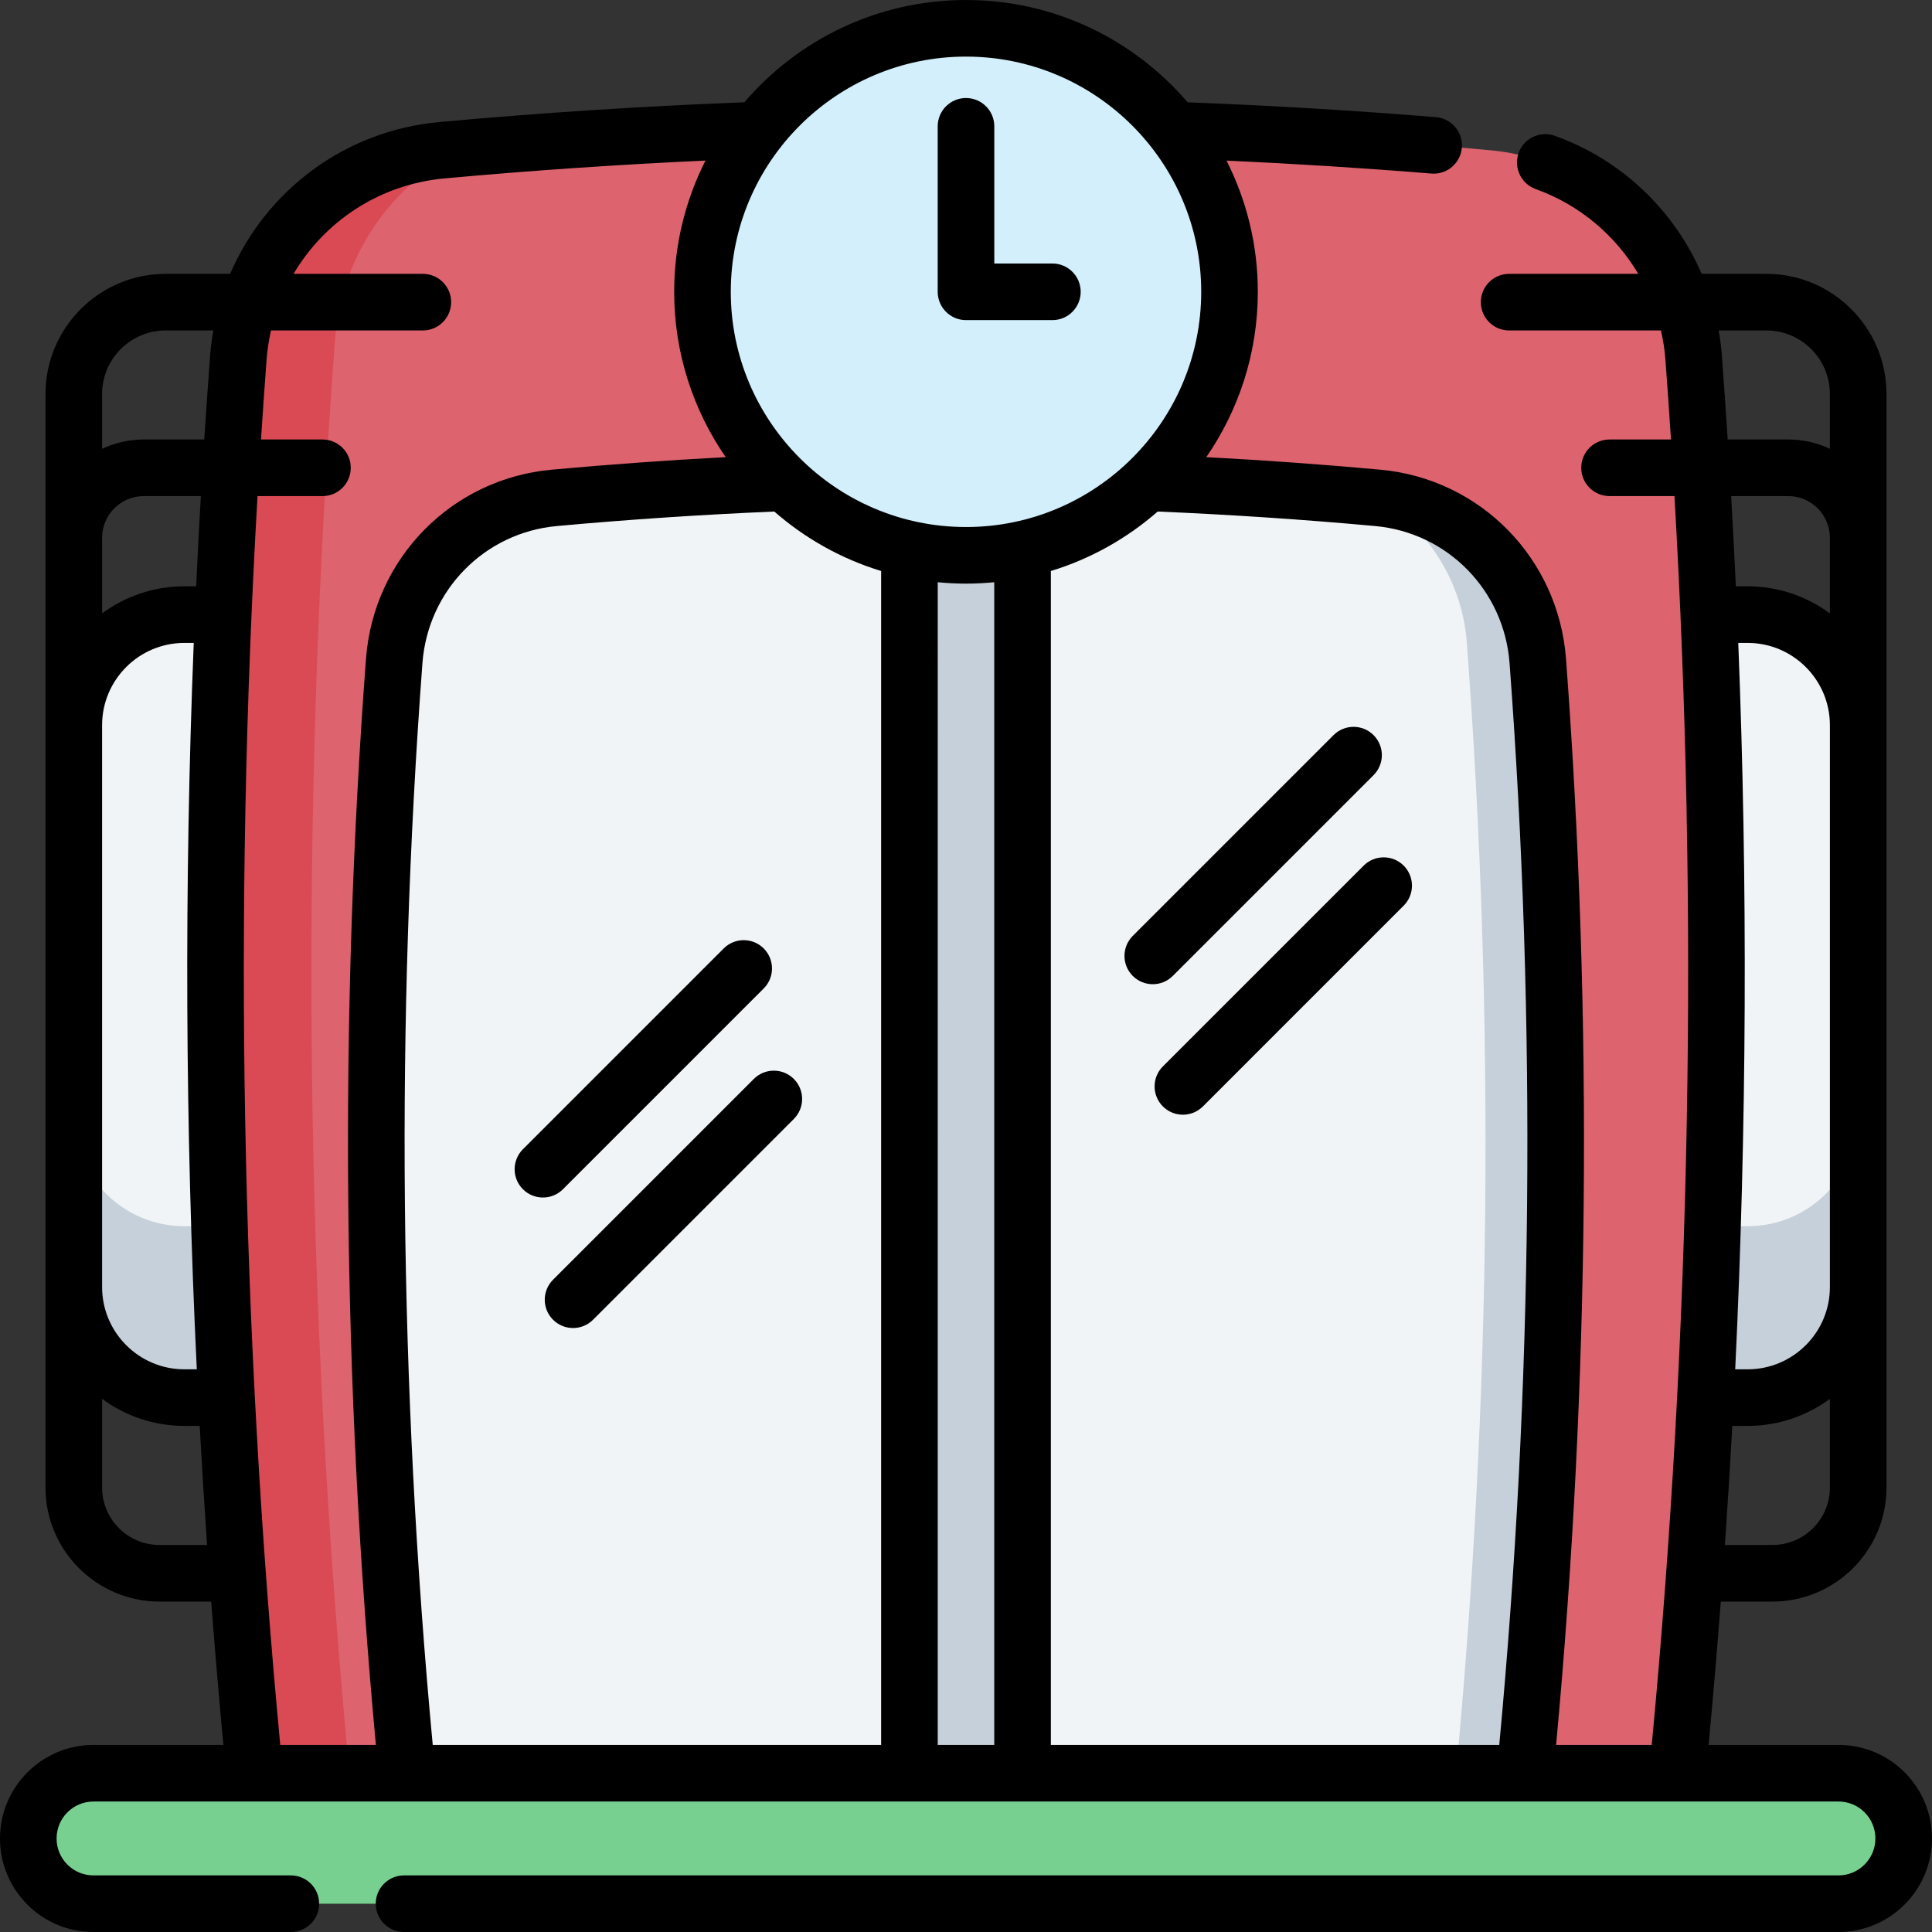
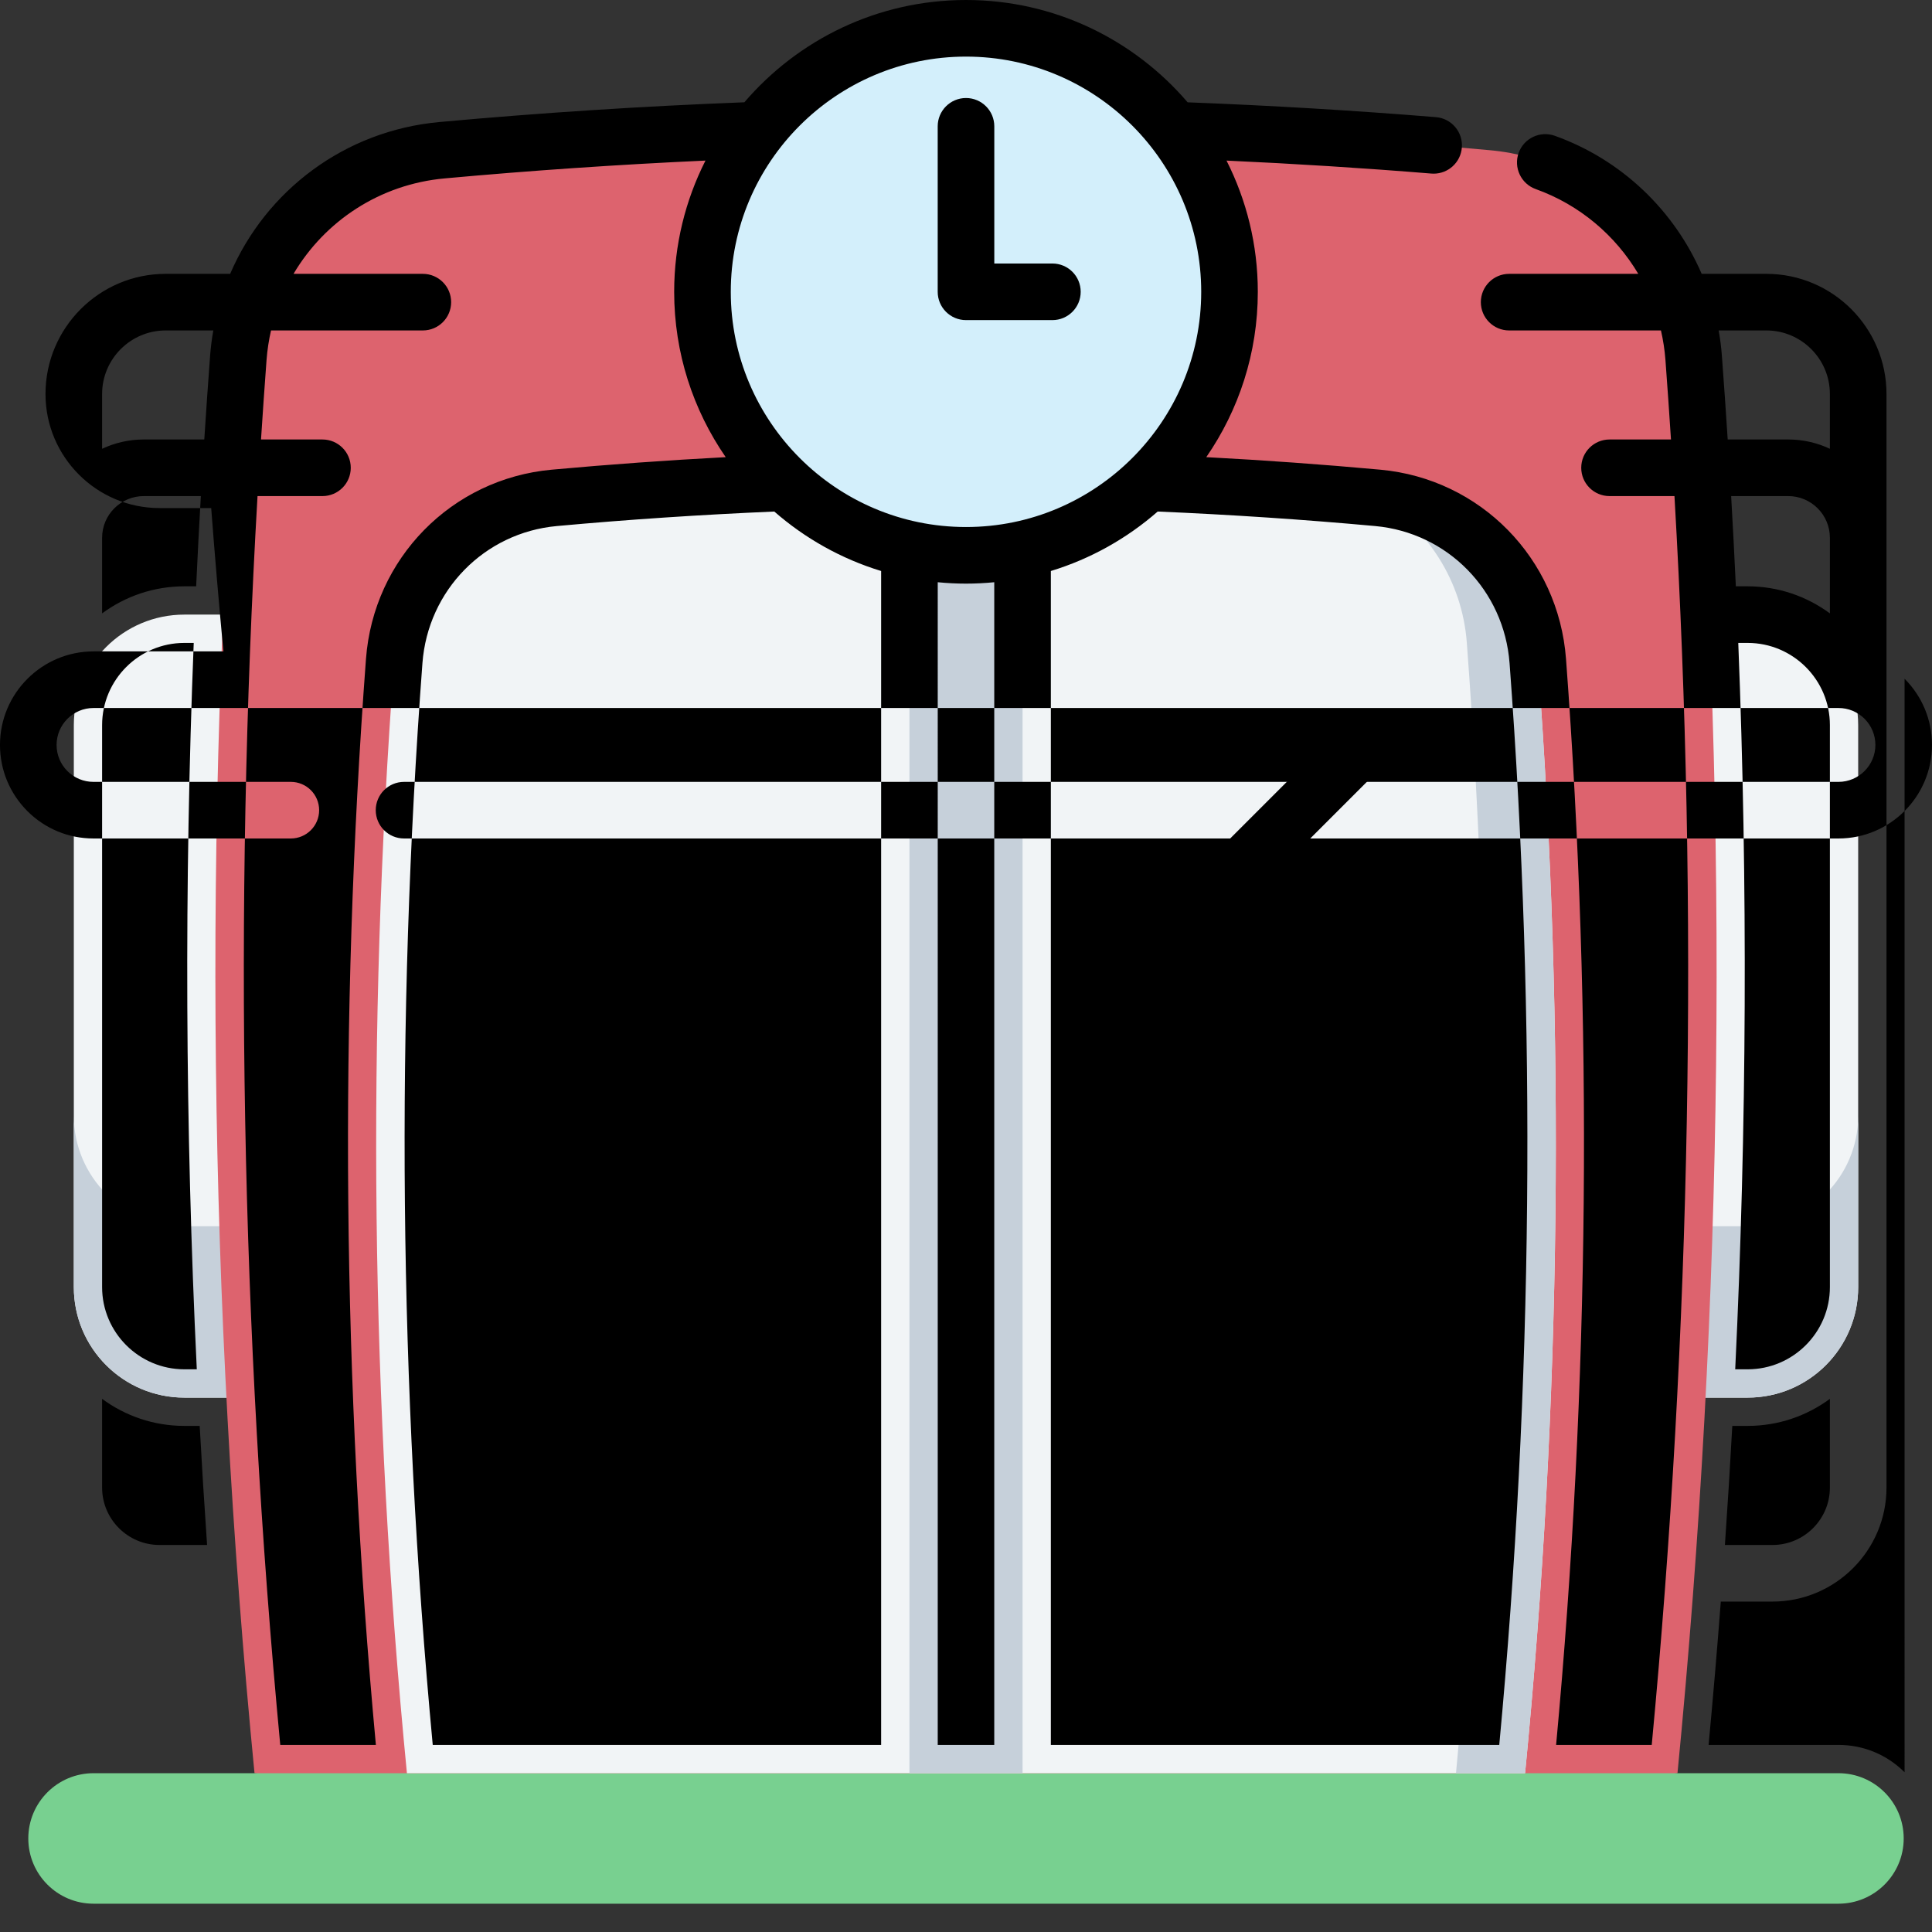
<svg xmlns="http://www.w3.org/2000/svg" id="Capa_1" enable-background="new 0 0 512 512" height="512" viewBox="0 0 512 512" width="512">
  <rect x="0" y="0" width="512" height="512" fill="#333333" stroke="none" />
  <g>
    <g>
      <path d="m48.857 370.381h414.286c16.178 0 29.293-13.115 29.293-29.293v-148.919c0-16.178-13.115-29.293-29.293-29.293h-414.286c-16.178 0-29.293 13.115-29.293 29.293v148.919c-.001 16.178 13.114 29.293 29.293 29.293z" fill="#f1f4f6" />
      <path d="m492.443 295.671v45.42c0 16.18-13.12 29.29-29.3 29.29h-414.28c-16.18 0-29.3-13.11-29.3-29.29v-45.42c0 16.18 13.12 29.29 29.3 29.29h414.28c16.18 0 29.3-13.11 29.3-29.29z" fill="#c6d0da" />
      <path d="m394.868 39.811c-92.579-8.448-185.158-8.448-277.737 0-29.019 2.648-51.793 25.975-53.967 55.034-9.353 125.024-7.925 250.047 4.285 375.071 125.7 15.575 251.401 15.575 377.102 0 12.209-125.023 13.638-250.047 4.285-375.071-2.174-29.059-24.948-52.386-53.968-55.034z" fill="#dd636e" />
-       <path d="m88.79 89.94c-9.55 127.64-8.19 255.28 4.08 382.92-8.48-.91-16.95-1.89-25.43-2.94-12.21-125.03-13.63-250.05-4.28-375.08 2.17-29.05 24.95-52.38 53.97-55.03 1.92-.18 3.83-.35 5.75-.51-19.04 9.4-32.43 28.39-34.09 50.64z" fill="#da4a54" />
      <path d="m24.792 504.5h462.416c9.55 0 17.292-7.742 17.292-17.292s-7.742-17.292-17.292-17.292h-462.416c-9.55 0-17.292 7.742-17.292 17.292s7.742 17.292 17.292 17.292z" fill="#78d090" />
      <path d="m404.162 469.92c9.595-98.248 10.718-196.489 3.371-294.737-1.713-22.827-19.606-41.16-42.409-43.242-72.749-6.64-145.498-6.64-218.247 0-22.804 2.082-40.696 20.415-42.409 43.242-7.347 98.248-6.224 196.489 3.371 294.737" fill="#f1f4f6" />
      <path d="m270.988 469.916v-342.955h-29.976v342.955" fill="#c6d0da" />
      <path d="m404.163 469.923h-18.31c9.39-99.87 10.33-199.74 2.87-299.6-1.23-16.36-10.44-30.49-23.82-38.4.07.01.15.01.22.02 22.8 2.08 40.69 20.42 42.41 43.24 7.34 98.25 6.22 196.49-3.37 294.74z" fill="#c6d0da" />
      <circle cx="256" cy="77.334" fill="#d3effb" r="69.834" />
    </g>
    <g>
-       <path d="m504.734 469.667c-4.689-4.674-10.913-7.248-17.524-7.248h-34.414c1.186-12.646 2.267-25.307 3.234-37.983h13.689c16.664 0 30.222-13.558 30.222-30.222v-53.124-148.92-49.657-38.093c0-17.561-14.287-31.848-31.849-31.848h-17.127c-7.259-16.782-21.174-30.226-38.915-36.583-3.898-1.396-8.194.631-9.591 4.531-1.397 3.899.631 8.193 4.53 9.59 11.603 4.158 21.097 12.227 27.173 22.462h-34.222c-4.143 0-7.5 3.358-7.5 7.5s3.357 7.5 7.5 7.5h40.231c.586 2.551.99 5.165 1.19 7.827.525 7.017 1.01 14.041 1.467 21.069h-16.284c-4.143 0-7.5 3.358-7.5 7.5s3.357 7.5 7.5 7.5h17.207c6.372 110.019 4.352 221.142-6.022 330.952h-25.344c8.867-95.53 9.768-192.307 2.626-287.8-1.997-26.64-22.691-47.73-49.206-50.148-15.223-1.393-30.68-2.505-46.127-3.323 8.603-12.464 13.657-27.558 13.657-43.815 0-12.503-3.001-24.312-8.292-34.774 18.081.825 36.276 1.968 54.279 3.436.207.017.413.025.617.025 3.866 0 7.147-2.97 7.468-6.891.336-4.128-2.737-7.749-6.866-8.085-21.833-1.781-43.947-3.091-65.802-3.93-14.196-16.579-35.254-27.115-58.739-27.115-23.482 0-44.537 10.533-58.731 27.107-26.849 1.031-54.02 2.785-80.82 5.234-25.098 2.292-45.96 18.14-55.452 40.231h-17.089c-17.562 0-31.849 14.287-31.849 31.848v38.093 49.657 148.92 53.125c0 16.664 13.558 30.222 30.222 30.222h13.689c.966 12.676 2.047 25.338 3.234 37.983h-34.414c-13.669 0-24.79 11.121-24.79 24.79 0 6.611 2.574 12.834 7.266 17.542 4.689 4.674 10.913 7.248 17.524 7.248h52.29c4.143 0 7.5-3.358 7.5-7.5s-3.357-7.5-7.5-7.5h-52.29c-2.614 0-5.077-1.02-6.918-2.854-1.852-1.858-2.872-4.322-2.872-6.936 0-5.398 4.392-9.79 9.79-9.79h462.42c2.614 0 5.077 1.02 6.918 2.854 1.853 1.858 2.872 4.322 2.872 6.936 0 5.398-4.392 9.79-9.79 9.79h-380.13c-4.143 0-7.5 3.358-7.5 7.5s3.357 7.5 7.5 7.5h380.13c13.669 0 24.79-11.121 24.79-24.79 0-6.611-2.574-12.835-7.266-17.543zm-35.015-60.23h-12.602c.729-10.511 1.384-21.031 1.961-31.557h4.061c8.154 0 15.694-2.669 21.801-7.173v23.508c0 8.393-6.828 15.222-15.221 15.222zm-6.579-46.557h-3.291c3.078-64.128 3.348-128.45.811-192.5h2.48c12.021 0 21.801 9.775 21.801 21.79v148.92c-.001 12.015-9.78 21.79-21.801 21.79zm-6.822-268.603c-.17-2.264-.461-4.5-.852-6.705h12.625c9.29 0 16.849 7.558 16.849 16.848v14.513c-3.356-1.578-7.099-2.466-11.046-2.466h-16.034c-.477-7.402-.989-14.799-1.542-22.19zm17.577 37.191c6.091 0 11.046 4.955 11.046 11.045v20.04c-6.106-4.504-13.647-7.173-21.801-7.173h-3.123c-.371-7.976-.785-15.947-1.243-23.912zm-73.844 44.272c7.116 95.122 6.181 191.532-2.731 286.68h-118.83v-311.099c10.576-3.221 20.188-8.658 28.315-15.758 19.257.825 38.628 2.107 57.634 3.846 19.189 1.75 34.165 17.029 35.612 36.331zm-288.102.001c1.446-19.302 16.423-34.582 35.614-36.332 19.003-1.739 38.375-3.021 57.631-3.846 8.128 7.1 17.74 12.537 28.315 15.758v311.099h-118.829c-8.912-95.149-9.847-191.559-2.731-286.679zm136.561-21.443c2.466.238 4.963.369 7.49.369s5.024-.131 7.49-.369v308.122h-14.98zm7.49-139.298c34.371 0 62.334 27.963 62.334 62.333s-27.963 62.334-62.334 62.334-62.334-27.963-62.334-62.333 27.963-62.334 62.334-62.334zm-212.092 72.572h12.62c-.385 2.201-.677 4.437-.847 6.708-.553 7.39-1.064 14.786-1.542 22.187h-16.034c-3.947 0-7.69.887-11.046 2.466v-14.513c.001-9.29 7.559-16.848 16.849-16.848zm8.075 67.808h-3.123c-8.154 0-15.694 2.669-21.801 7.173v-20.04c0-6.09 4.955-11.045 11.046-11.045h15.12c-.457 7.965-.871 15.936-1.242 23.912zm-24.923 36.79c0-12.015 9.779-21.79 21.801-21.79h2.48c-2.537 64.05-2.267 128.372.812 192.5h-3.293c-12.021 0-21.801-9.775-21.801-21.79v-148.92zm15.221 217.267c-8.394 0-15.222-6.829-15.222-15.222v-23.508c6.106 4.504 13.647 7.173 21.801 7.173h4.061c.577 10.526 1.233 21.045 1.961 31.557zm25.968-277.969h17.208c4.143 0 7.5-3.358 7.5-7.5s-3.357-7.5-7.5-7.5h-16.285c.456-7.027.942-14.05 1.466-21.067.201-2.674.609-5.285 1.188-7.829h40.234c4.143 0 7.5-3.358 7.5-7.5s-3.357-7.5-7.5-7.5h-34.268c8.281-14.004 22.877-23.728 40.02-25.293 22.923-2.094 46.119-3.673 69.148-4.725-5.293 10.464-8.295 22.274-8.295 34.78 0 16.257 5.054 31.351 13.657 43.815-15.447.818-30.903 1.93-46.124 3.322-26.518 2.418-47.212 23.509-49.209 50.15-7.143 95.492-6.241 192.27 2.626 287.799h-25.343c-10.375-109.811-12.394-220.935-6.023-330.952z" />
+       <path d="m504.734 469.667c-4.689-4.674-10.913-7.248-17.524-7.248h-34.414c1.186-12.646 2.267-25.307 3.234-37.983h13.689c16.664 0 30.222-13.558 30.222-30.222v-53.124-148.92-49.657-38.093c0-17.561-14.287-31.848-31.849-31.848h-17.127c-7.259-16.782-21.174-30.226-38.915-36.583-3.898-1.396-8.194.631-9.591 4.531-1.397 3.899.631 8.193 4.53 9.59 11.603 4.158 21.097 12.227 27.173 22.462h-34.222c-4.143 0-7.5 3.358-7.5 7.5s3.357 7.5 7.5 7.5h40.231c.586 2.551.99 5.165 1.19 7.827.525 7.017 1.01 14.041 1.467 21.069h-16.284c-4.143 0-7.5 3.358-7.5 7.5s3.357 7.5 7.5 7.5h17.207c6.372 110.019 4.352 221.142-6.022 330.952h-25.344c8.867-95.53 9.768-192.307 2.626-287.8-1.997-26.64-22.691-47.73-49.206-50.148-15.223-1.393-30.68-2.505-46.127-3.323 8.603-12.464 13.657-27.558 13.657-43.815 0-12.503-3.001-24.312-8.292-34.774 18.081.825 36.276 1.968 54.279 3.436.207.017.413.025.617.025 3.866 0 7.147-2.97 7.468-6.891.336-4.128-2.737-7.749-6.866-8.085-21.833-1.781-43.947-3.091-65.802-3.93-14.196-16.579-35.254-27.115-58.739-27.115-23.482 0-44.537 10.533-58.731 27.107-26.849 1.031-54.02 2.785-80.82 5.234-25.098 2.292-45.96 18.14-55.452 40.231h-17.089c-17.562 0-31.849 14.287-31.849 31.848c0 16.664 13.558 30.222 30.222 30.222h13.689c.966 12.676 2.047 25.338 3.234 37.983h-34.414c-13.669 0-24.79 11.121-24.79 24.79 0 6.611 2.574 12.834 7.266 17.542 4.689 4.674 10.913 7.248 17.524 7.248h52.29c4.143 0 7.5-3.358 7.5-7.5s-3.357-7.5-7.5-7.5h-52.29c-2.614 0-5.077-1.02-6.918-2.854-1.852-1.858-2.872-4.322-2.872-6.936 0-5.398 4.392-9.79 9.79-9.79h462.42c2.614 0 5.077 1.02 6.918 2.854 1.853 1.858 2.872 4.322 2.872 6.936 0 5.398-4.392 9.79-9.79 9.79h-380.13c-4.143 0-7.5 3.358-7.5 7.5s3.357 7.5 7.5 7.5h380.13c13.669 0 24.79-11.121 24.79-24.79 0-6.611-2.574-12.835-7.266-17.543zm-35.015-60.23h-12.602c.729-10.511 1.384-21.031 1.961-31.557h4.061c8.154 0 15.694-2.669 21.801-7.173v23.508c0 8.393-6.828 15.222-15.221 15.222zm-6.579-46.557h-3.291c3.078-64.128 3.348-128.45.811-192.5h2.48c12.021 0 21.801 9.775 21.801 21.79v148.92c-.001 12.015-9.78 21.79-21.801 21.79zm-6.822-268.603c-.17-2.264-.461-4.5-.852-6.705h12.625c9.29 0 16.849 7.558 16.849 16.848v14.513c-3.356-1.578-7.099-2.466-11.046-2.466h-16.034c-.477-7.402-.989-14.799-1.542-22.19zm17.577 37.191c6.091 0 11.046 4.955 11.046 11.045v20.04c-6.106-4.504-13.647-7.173-21.801-7.173h-3.123c-.371-7.976-.785-15.947-1.243-23.912zm-73.844 44.272c7.116 95.122 6.181 191.532-2.731 286.68h-118.83v-311.099c10.576-3.221 20.188-8.658 28.315-15.758 19.257.825 38.628 2.107 57.634 3.846 19.189 1.75 34.165 17.029 35.612 36.331zm-288.102.001c1.446-19.302 16.423-34.582 35.614-36.332 19.003-1.739 38.375-3.021 57.631-3.846 8.128 7.1 17.74 12.537 28.315 15.758v311.099h-118.829c-8.912-95.149-9.847-191.559-2.731-286.679zm136.561-21.443c2.466.238 4.963.369 7.49.369s5.024-.131 7.49-.369v308.122h-14.98zm7.49-139.298c34.371 0 62.334 27.963 62.334 62.333s-27.963 62.334-62.334 62.334-62.334-27.963-62.334-62.333 27.963-62.334 62.334-62.334zm-212.092 72.572h12.62c-.385 2.201-.677 4.437-.847 6.708-.553 7.39-1.064 14.786-1.542 22.187h-16.034c-3.947 0-7.69.887-11.046 2.466v-14.513c.001-9.29 7.559-16.848 16.849-16.848zm8.075 67.808h-3.123c-8.154 0-15.694 2.669-21.801 7.173v-20.04c0-6.09 4.955-11.045 11.046-11.045h15.12c-.457 7.965-.871 15.936-1.242 23.912zm-24.923 36.79c0-12.015 9.779-21.79 21.801-21.79h2.48c-2.537 64.05-2.267 128.372.812 192.5h-3.293c-12.021 0-21.801-9.775-21.801-21.79v-148.92zm15.221 217.267c-8.394 0-15.222-6.829-15.222-15.222v-23.508c6.106 4.504 13.647 7.173 21.801 7.173h4.061c.577 10.526 1.233 21.045 1.961 31.557zm25.968-277.969h17.208c4.143 0 7.5-3.358 7.5-7.5s-3.357-7.5-7.5-7.5h-16.285c.456-7.027.942-14.05 1.466-21.067.201-2.674.609-5.285 1.188-7.829h40.234c4.143 0 7.5-3.358 7.5-7.5s-3.357-7.5-7.5-7.5h-34.268c8.281-14.004 22.877-23.728 40.02-25.293 22.923-2.094 46.119-3.673 69.148-4.725-5.293 10.464-8.295 22.274-8.295 34.78 0 16.257 5.054 31.351 13.657 43.815-15.447.818-30.903 1.93-46.124 3.322-26.518 2.418-47.212 23.509-49.209 50.15-7.143 95.492-6.241 192.27 2.626 287.799h-25.343c-10.375-109.811-12.394-220.935-6.023-330.952z" />
      <path d="m256 84.833h22.895c4.143 0 7.5-3.358 7.5-7.5s-3.357-7.5-7.5-7.5h-15.395v-36.358c0-4.142-3.357-7.5-7.5-7.5s-7.5 3.358-7.5 7.5v43.858c0 4.143 3.357 7.5 7.5 7.5z" />
      <path d="m300.194 248.023c-2.929 2.929-2.929 7.678 0 10.606 1.465 1.465 3.384 2.197 5.304 2.197 1.919 0 3.839-.732 5.304-2.197l53.207-53.207c2.929-2.929 2.929-7.678 0-10.606s-7.677-2.93-10.607 0z" />
      <path d="m308.176 282.607c-2.929 2.929-2.929 7.678 0 10.606 1.465 1.464 3.385 2.197 5.304 2.197s3.839-.732 5.304-2.197l53.206-53.207c2.929-2.929 2.929-7.678 0-10.606-2.93-2.929-7.678-2.929-10.607 0z" />
      <path d="m202.394 261.955c2.929-2.929 2.929-7.678 0-10.606-2.929-2.929-7.677-2.929-10.607 0l-53.207 53.207c-2.929 2.929-2.929 7.678 0 10.606 1.465 1.465 3.384 2.197 5.304 2.197 1.919 0 3.839-.732 5.304-2.197z" />
      <path d="m210.374 285.933c-2.93-2.929-7.678-2.929-10.607 0l-53.206 53.207c-2.929 2.929-2.929 7.678 0 10.606 1.465 1.464 3.385 2.197 5.304 2.197s3.839-.732 5.304-2.197l53.206-53.207c2.928-2.929 2.928-7.678-.001-10.606z" />
    </g>
  </g>
</svg>